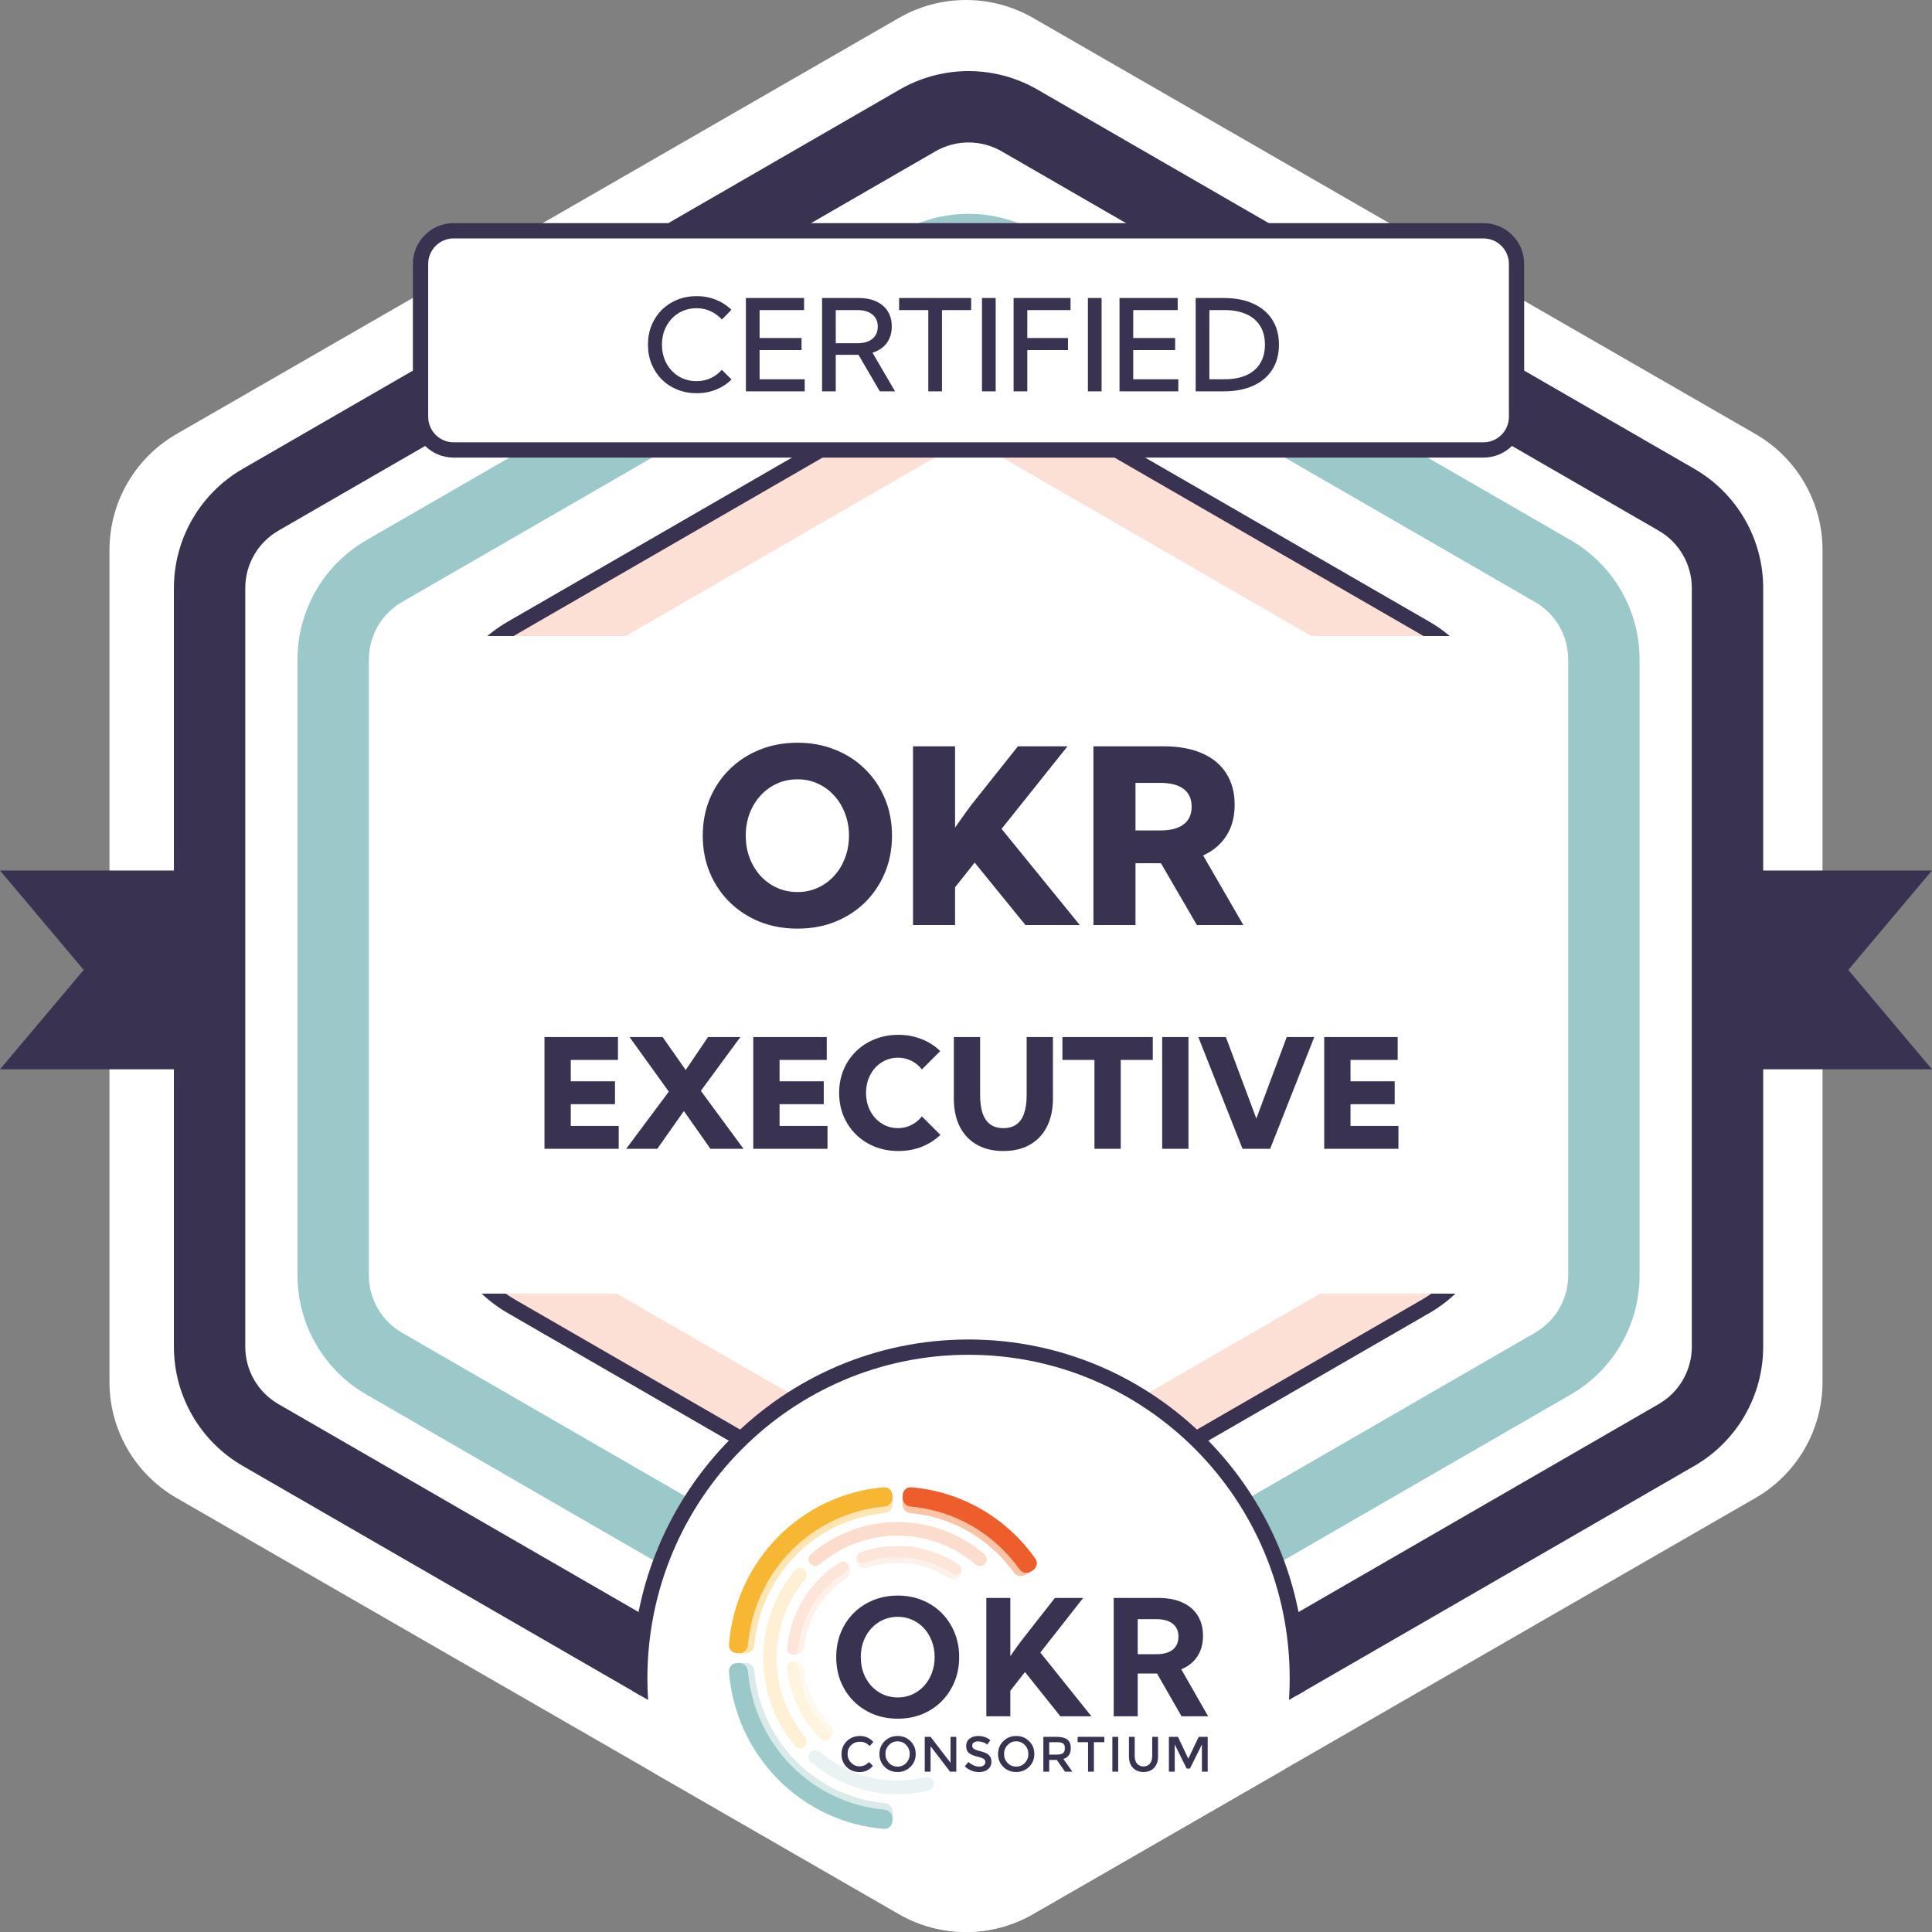
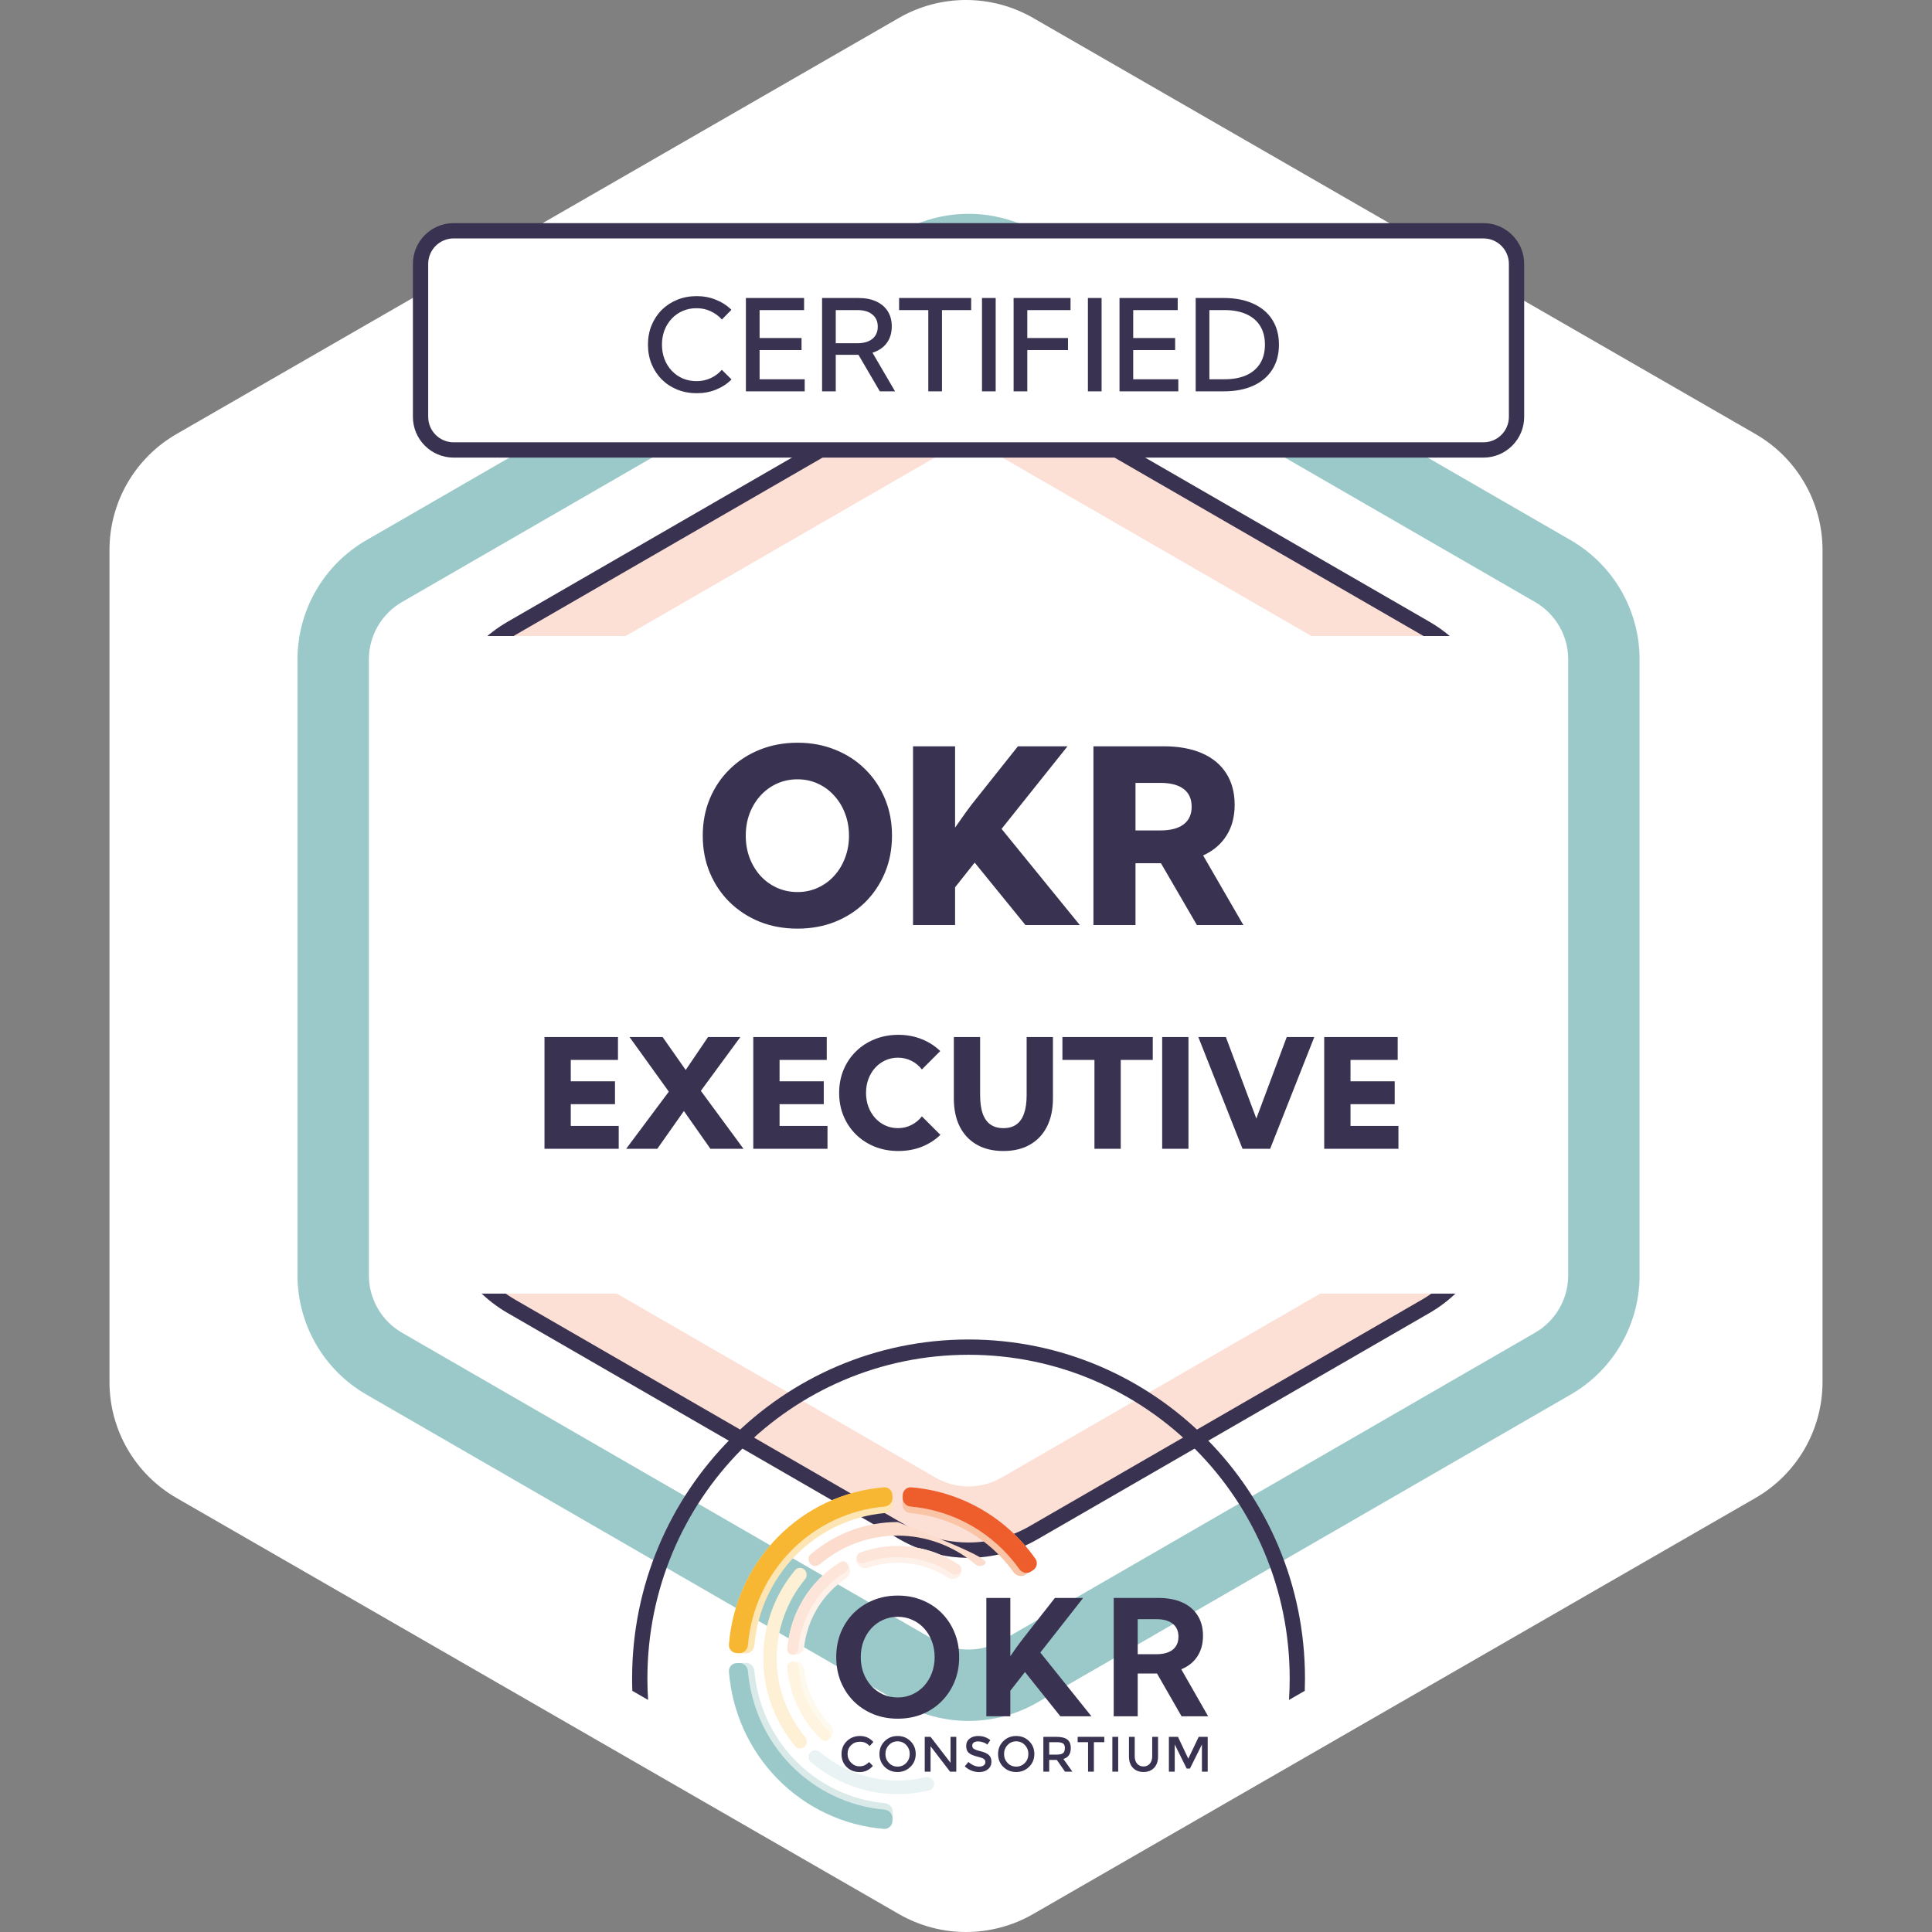
<svg xmlns="http://www.w3.org/2000/svg" width="600" height="600" viewBox="0 0 600 600" fill="none">
  <rect x="0" y="0" width="600" height="600" fill="#808080" stroke="none" />
  <g clip-path="url(#clip0_5317_629)">
    <path d="M279.163 5.57C292.057 -1.857 307.943 -1.857 320.837 5.57L545.163 134.782C558.057 142.209 566 155.934 566 170.787V429.212C566 444.066 558.057 457.791 545.163 465.217L320.837 594.43C307.943 601.857 292.057 601.857 279.163 594.43L54.837 465.217C41.943 457.791 34 444.066 34 429.212V170.787C34 155.934 41.943 142.209 54.837 134.782L279.163 5.57Z" fill="white" />
-     <path fill-rule="evenodd" clip-rule="evenodd" d="M311.081 46.999C304.713 43.323 296.868 43.323 290.501 46.999L86.462 164.801C80.094 168.478 76.171 175.272 76.171 182.623V418.229C76.171 425.58 80.094 432.374 86.462 436.051L290.5 553.853C296.868 557.529 304.714 557.529 311.082 553.853L515.12 436.051C521.489 432.374 525.411 425.58 525.411 418.229V182.623C525.411 175.272 521.489 168.478 515.121 164.801L311.081 46.999ZM279.419 27.805C292.644 20.169 308.938 20.169 322.163 27.805L526.202 145.607C539.427 153.243 547.574 167.352 547.574 182.623V270.346H600L574.007 301.216L600 332.087H547.574V418.229C547.574 433.5 539.427 447.609 526.203 455.245L322.163 573.048C308.938 580.682 292.644 580.682 279.42 573.048L75.38 455.245C62.156 447.61 54.008 433.5 54.008 418.229V332.087H0L25.994 301.216L0 270.346H54.008V182.623C54.008 167.352 62.155 153.243 75.379 145.607L279.419 27.805Z" fill="#3A3251" />
    <path fill-rule="evenodd" clip-rule="evenodd" d="M311.079 91.325C304.712 87.649 296.866 87.649 290.499 91.325L124.849 186.963C118.481 190.641 114.558 197.434 114.558 204.786V396.064C114.558 403.416 118.48 410.21 124.849 413.887L290.498 509.525C296.866 513.2 304.712 513.201 311.079 509.526M311.079 509.526C317.447 505.85 476.73 413.887 476.73 413.887C483.098 410.209 487.02 403.416 487.02 396.064V204.786C487.02 197.434 483.098 190.641 476.73 186.964L311.079 91.325M322.161 72.131L487.812 167.769C501.036 175.405 509.184 189.515 509.184 204.786V396.064C509.184 411.335 501.036 425.445 487.812 433.08L322.161 528.72C308.936 536.354 292.642 536.354 279.418 528.72L113.767 433.081C100.542 425.445 92.394 411.335 92.394 396.064V204.786C92.394 189.515 100.542 175.405 113.766 167.77L279.417 72.131C292.642 64.495 308.936 64.496 322.161 72.131Z" fill="#9BC9C9" />
    <path fill-rule="evenodd" clip-rule="evenodd" d="M311.082 141.987C304.714 138.311 296.869 138.311 290.501 141.987L168.724 212.296C162.355 215.973 158.433 222.766 158.433 230.118V370.737C158.433 378.088 162.355 384.882 168.724 388.559L290.5 458.868C296.868 462.543 304.714 462.544 311.082 458.868M311.082 458.868L432.859 388.559C439.227 384.882 443.15 378.088 443.15 370.737V230.118C443.15 222.767 439.228 215.973 432.859 212.296L311.082 141.987M322.163 122.793L443.941 193.102C457.165 200.737 465.313 214.847 465.313 230.118V370.737C465.313 386.008 457.166 400.117 443.942 407.753L322.163 478.062C308.939 485.696 292.645 485.697 279.42 478.063L157.642 407.753C144.417 400.117 136.27 386.008 136.27 370.737V230.118C136.27 214.847 144.417 200.738 157.641 193.102L279.419 122.793C292.644 115.158 308.938 115.158 322.163 122.793Z" fill="#FCDFD5" />
    <path fill-rule="evenodd" clip-rule="evenodd" d="M319.787 126.906C308.031 120.119 293.548 120.119 281.792 126.906L160.014 197.215C148.259 204.002 141.017 216.545 141.017 230.118V370.737C141.017 384.311 148.259 396.853 160.014 403.64L281.792 473.949C293.548 480.736 308.031 480.736 319.787 473.949L441.565 403.64C453.321 396.853 460.562 384.311 460.562 370.737V230.118C460.562 216.545 453.321 204.002 441.565 197.215L319.787 126.906ZM279.417 122.793C292.643 115.158 308.936 115.158 322.161 122.793L443.939 193.102C457.165 200.737 465.311 214.848 465.311 230.118V370.737C465.311 386.007 457.165 400.118 443.939 407.753L322.161 478.062C308.936 485.698 292.643 485.698 279.417 478.062L157.64 407.753C144.414 400.118 136.268 386.007 136.268 370.737V230.118C136.268 214.848 144.414 200.737 157.64 193.102L279.417 122.793Z" fill="#3A3251" />
-     <path fill-rule="evenodd" clip-rule="evenodd" d="M399.043 549.383L320.837 594.43C307.943 601.857 292.057 601.857 279.163 594.43L202.852 550.474C200.137 541.215 198.68 531.412 198.68 521.268C198.68 464.454 244.378 418.365 300.791 418.365C357.203 418.365 402.901 464.454 402.901 521.268C402.901 531.015 401.556 540.446 399.043 549.383Z" fill="white" />
    <path fill-rule="evenodd" clip-rule="evenodd" d="M405.208 525.102C405.253 523.829 405.276 522.551 405.276 521.267C405.276 463.16 358.532 415.99 300.79 415.99C243.048 415.99 196.305 463.16 196.305 521.267C196.305 522.551 196.327 523.829 196.373 525.101L201.269 527.928C201.127 525.726 201.054 523.505 201.054 521.267C201.054 465.748 245.707 420.74 300.79 420.74C355.874 420.74 400.526 465.748 400.526 521.267C400.526 523.506 400.454 525.727 400.311 527.929L405.208 525.102Z" fill="#3A3251" />
    <path d="M277.142 565.527C277.098 566.955 275.917 568.082 274.513 567.966C262.103 566.95 250.421 561.494 241.584 552.531C232.747 543.567 227.379 531.727 226.393 519.156C226.28 517.732 227.395 516.539 228.804 516.494L231.574 516.407C232.985 516.365 234.155 517.487 234.278 518.91C235.195 529.452 239.738 539.366 247.158 546.892C254.578 554.42 264.36 559.036 274.766 559.979C276.17 560.106 277.277 561.293 277.231 562.72L277.142 565.527Z" fill="#DAEAE9" />
    <path d="M277.142 464.35C277.098 462.922 275.917 461.795 274.513 461.911C262.103 462.927 250.421 468.382 241.584 477.346C232.747 486.309 227.379 498.15 226.393 510.721C226.28 512.144 227.395 513.338 228.804 513.382L231.574 513.469C232.985 513.512 234.155 512.39 234.278 510.966C235.195 500.424 239.738 490.511 247.158 482.985C254.578 475.457 264.36 470.841 274.766 469.897C276.17 469.771 277.277 468.583 277.231 467.157L277.142 464.35Z" fill="#FDE5B4" />
    <path d="M280.35 464.35C280.396 462.922 281.575 461.795 282.981 461.911C290.581 462.534 297.968 464.827 304.622 468.642C311.274 472.459 317.016 477.694 321.455 483.976C322.275 485.136 321.929 486.742 320.745 487.516L318.413 489.037C317.228 489.81 315.655 489.46 314.824 488.306C311.083 483.105 306.284 478.766 300.74 475.587C295.196 472.407 289.052 470.472 282.726 469.897C281.322 469.771 280.215 468.583 280.261 467.157L280.35 464.35Z" fill="#FAC4A7" />
    <path d="M266.125 485.379C265.567 484.068 266.149 482.512 267.481 482.045C272.426 480.307 277.709 479.732 282.929 480.379C288.147 481.027 293.137 482.878 297.522 485.773C298.703 486.554 298.897 488.205 298.041 489.34C297.186 490.475 295.574 490.703 294.382 489.938C290.735 487.597 286.609 486.098 282.3 485.564C277.992 485.029 273.633 485.474 269.534 486.854C268.196 487.304 266.686 486.69 266.125 485.379Z" fill="#FEF1EA" />
    <path d="M246.972 515.972C245.563 516.018 244.422 517.215 244.572 518.635C244.988 522.58 246.066 526.432 247.77 530.019C249.472 533.606 251.766 536.866 254.546 539.66C255.548 540.665 257.183 540.512 258.098 539.426C259.015 538.34 258.894 536.697 257.907 535.677C255.665 533.364 253.808 530.69 252.416 527.757C251.025 524.825 250.124 521.685 249.742 518.465C249.575 517.049 248.381 515.926 246.972 515.972Z" fill="#FEF9ED" />
    <path d="M251.644 544.22C250.855 545.072 250.895 546.413 251.774 547.168C256.779 551.467 262.727 554.517 269.134 556.055C275.541 557.592 282.206 557.569 288.586 556.001C289.705 555.726 290.334 554.545 290.007 553.426C289.68 552.308 288.521 551.676 287.398 551.944C281.72 553.307 275.794 553.31 270.095 551.944C264.397 550.576 259.104 547.88 254.63 544.081C253.748 543.332 252.431 543.37 251.644 544.22Z" fill="#EAF3F3" />
-     <path d="M251.638 485.655C250.853 484.806 250.891 483.469 251.768 482.717C259.294 476.25 268.864 472.68 278.777 472.688C288.692 472.694 298.256 476.278 305.774 482.755C306.65 483.508 306.686 484.846 305.899 485.693C305.113 486.541 303.8 486.576 302.922 485.827C296.177 480.082 287.632 476.906 278.774 476.9C269.918 476.894 261.368 480.057 254.616 485.794C253.736 486.541 252.423 486.503 251.638 485.655Z" fill="#FCDDCD" />
+     <path d="M251.638 485.655C250.853 484.806 250.891 483.469 251.768 482.717C259.294 476.25 268.864 472.68 278.777 472.688C306.65 483.508 306.686 484.846 305.899 485.693C305.113 486.541 303.8 486.576 302.922 485.827C296.177 480.082 287.632 476.906 278.774 476.9C269.918 476.894 261.368 480.057 254.616 485.794C253.736 486.541 252.423 486.503 251.638 485.655Z" fill="#FCDDCD" />
    <path d="M249.843 487.481C249.002 486.683 247.678 486.723 246.933 487.612C240.551 495.237 237.029 504.927 237.035 514.968C237.043 525.009 240.578 534.694 246.971 542.309C247.716 543.199 249.041 543.237 249.881 542.437C250.72 541.638 250.756 540.303 250.014 539.41C244.346 532.582 241.213 523.93 241.207 514.965C241.2 505.999 244.322 497.344 249.98 490.508C250.72 489.613 250.683 488.28 249.843 487.481Z" fill="#FEF0D4" />
    <path d="M266.173 484.407C265.809 483.522 266.221 482.501 267.111 482.177C272.162 480.337 277.577 479.717 282.921 480.378C288.266 481.042 293.373 482.965 297.837 485.984C298.624 486.516 298.781 487.607 298.216 488.378C297.652 489.147 296.582 489.302 295.792 488.775C291.807 486.111 287.259 484.414 282.505 483.825C277.751 483.236 272.933 483.773 268.432 485.386C267.54 485.705 266.537 485.292 266.173 484.407Z" fill="#FDE6D9" />
    <path d="M246.972 513.904C245.563 513.858 244.422 512.662 244.572 511.241C245.118 506.055 246.81 501.049 249.533 496.598C252.256 492.146 255.931 488.384 260.272 485.581C261.461 484.813 263.026 485.315 263.693 486.572C264.361 487.83 263.9 489.41 262.722 490.194C259.171 492.554 256.164 495.675 253.915 499.349C251.669 503.022 250.247 507.14 249.742 511.411C249.575 512.828 248.381 513.95 246.972 513.904Z" fill="#FEF1EA" />
    <path d="M246.105 513.875C245.16 513.845 244.412 513.043 244.49 512.088C244.935 506.599 246.659 501.29 249.532 496.596C252.404 491.902 256.332 487.974 260.986 485.129C261.795 484.634 262.837 484.954 263.285 485.799C263.733 486.643 263.418 487.691 262.61 488.191C258.485 490.745 255 494.248 252.443 498.424C249.888 502.601 248.342 507.32 247.921 512.199C247.837 513.154 247.051 513.907 246.105 513.875Z" fill="#FDE6D9" />
    <path d="M246.111 516.003C245.161 516.033 244.412 516.839 244.49 517.797C244.833 522.023 245.937 526.157 247.751 529.99C249.565 533.824 252.056 537.285 255.094 540.202C255.782 540.864 256.87 540.777 257.489 540.047C258.106 539.317 258.019 538.222 257.334 537.557C254.657 534.954 252.459 531.883 250.851 528.486C249.244 525.088 248.256 521.428 247.932 517.684C247.848 516.726 247.059 515.971 246.111 516.003Z" fill="#FEF4DF" />
    <path d="M277.142 565.526C277.098 566.954 275.917 568.081 274.513 567.966C262.103 566.949 250.421 561.494 241.584 552.53C232.747 543.567 227.379 531.726 226.393 519.155C226.28 517.732 227.395 516.538 228.804 516.494L229.579 516.47C230.988 516.426 232.158 517.548 232.279 518.971C233.214 530.028 237.967 540.43 245.746 548.321C253.526 556.212 263.787 561.041 274.701 562.004C276.106 562.127 277.214 563.314 277.168 564.741L277.142 565.526Z" fill="#9BC9C9" />
    <path d="M277.142 464.35C277.098 462.922 275.917 461.795 274.513 461.911C262.103 462.927 250.421 468.382 241.584 477.346C232.747 486.309 227.379 498.15 226.393 510.721C226.28 512.144 227.395 513.338 228.804 513.382L229.579 513.406C230.988 513.45 232.158 512.328 232.279 510.905C233.214 499.848 237.967 489.446 245.746 481.555C253.526 473.665 263.787 468.835 274.701 467.872C276.106 467.749 277.214 466.563 277.168 465.135L277.142 464.35Z" fill="#F8B732" />
    <path d="M280.353 464.35C280.399 462.922 281.578 461.795 282.984 461.911C290.61 462.536 298.022 464.842 304.692 468.681C311.363 472.521 317.113 477.788 321.549 484.104C322.365 485.268 322.014 486.871 320.827 487.641L320.173 488.065C318.986 488.835 317.412 488.48 316.589 487.321C312.674 481.817 307.627 477.222 301.787 473.861C295.946 470.5 289.467 468.461 282.794 467.872C281.39 467.749 280.283 466.563 280.327 465.135L280.353 464.35Z" fill="#EE5E2D" />
    <path d="M278.814 533.753C276.056 533.753 273.507 533.278 271.169 532.332C268.846 531.368 266.822 530.028 265.096 528.312C263.386 526.58 262.055 524.554 261.103 522.235C260.168 519.914 259.699 517.381 259.699 514.636C259.699 511.891 260.168 509.359 261.103 507.038C262.055 504.702 263.386 502.675 265.096 500.961C266.822 499.245 268.846 497.913 271.169 496.965C273.507 496.001 276.056 495.52 278.814 495.52C281.573 495.52 284.114 496.001 286.436 496.965C288.759 497.913 290.768 499.245 292.46 500.961C294.17 502.675 295.501 504.702 296.453 507.038C297.404 509.359 297.881 511.891 297.881 514.636C297.881 517.381 297.404 519.914 296.453 522.235C295.501 524.554 294.17 526.58 292.46 528.312C290.768 530.028 288.759 531.368 286.436 532.332C284.114 533.278 281.573 533.753 278.814 533.753ZM278.814 527.16C280.444 527.16 281.951 526.841 283.34 526.205C284.742 525.567 285.96 524.685 286.992 523.558C288.024 522.413 288.824 521.09 289.387 519.588C289.968 518.068 290.26 516.417 290.26 514.636C290.26 512.855 289.968 511.205 289.387 509.685C288.824 508.165 288.024 506.842 286.992 505.715C285.96 504.572 284.742 503.688 283.34 503.068C281.951 502.431 280.444 502.112 278.814 502.112C277.169 502.112 275.644 502.431 274.242 503.068C272.855 503.688 271.636 504.572 270.588 505.715C269.556 506.842 268.75 508.165 268.169 509.685C267.604 511.205 267.322 512.855 267.322 514.636C267.322 516.417 267.604 518.068 268.169 519.588C268.75 521.106 269.556 522.439 270.588 523.582C271.636 524.709 272.855 525.591 274.242 526.229C275.644 526.849 277.169 527.16 278.814 527.16Z" fill="#3A3251" />
    <path d="M313.768 533.015H306.316V496.252H313.768V514.341C314.495 513.261 315.188 512.265 315.85 511.35C316.51 510.435 317.075 509.683 317.542 509.096L327.608 496.252H336.391L323.083 513.212L338.955 533.015H329.302L318.316 519.266L313.768 525.074V533.015Z" fill="#3A3251" />
    <path d="M375.199 533.015H366.947L359.326 519.731H353.326V533.015H345.873V496.252H359.665C362.584 496.252 365.084 496.719 367.166 497.65C369.246 498.581 370.836 499.93 371.933 501.693C373.046 503.442 373.601 505.542 373.601 507.992C373.601 510.508 373.012 512.658 371.836 514.437C370.674 516.202 369.013 517.526 366.851 518.408L375.199 533.015ZM353.326 513.728H359.108C361.318 513.728 363.012 513.261 364.19 512.33C365.383 511.382 365.98 510.035 365.98 508.287C365.98 506.537 365.383 505.198 364.19 504.267C363.012 503.319 361.318 502.846 359.108 502.846H353.326V513.728Z" fill="#3A3251" />
    <path d="M269.921 547.22L271.078 548.413C269.971 549.696 268.604 550.337 266.975 550.337C265.358 550.337 264.013 549.813 262.936 548.767C261.874 547.706 261.342 546.371 261.342 544.764C261.342 543.143 261.888 541.802 262.98 540.742C264.071 539.665 265.447 539.127 267.104 539.127C268.735 539.127 270.109 539.746 271.23 540.984L270.095 542.244C269.587 541.744 269.105 541.397 268.654 541.206C268.203 541.014 267.673 540.917 267.062 540.917C265.969 540.917 265.053 541.272 264.312 541.98C263.583 542.687 263.219 543.587 263.219 544.677C263.219 545.752 263.583 546.667 264.312 547.418C265.038 548.17 265.904 548.546 266.908 548.546C267.519 548.546 268.043 548.442 268.48 548.236C268.931 548.03 269.411 547.692 269.921 547.22Z" fill="#3A3251" />
    <path d="M278.752 540.786C277.69 540.786 276.796 541.169 276.067 541.935C275.339 542.702 274.976 543.631 274.976 544.722C274.976 545.812 275.339 546.74 276.067 547.506C276.796 548.258 277.69 548.635 278.752 548.635C279.815 548.635 280.709 548.258 281.437 547.506C282.164 546.74 282.528 545.812 282.528 544.722C282.528 543.631 282.164 542.702 281.437 541.935C280.709 541.169 279.815 540.786 278.752 540.786ZM278.752 550.315C277.152 550.315 275.812 549.784 274.736 548.722C273.659 547.647 273.121 546.313 273.121 544.722C273.121 543.129 273.659 541.802 274.736 540.742C275.812 539.665 277.152 539.127 278.752 539.127C280.353 539.127 281.692 539.665 282.769 540.742C283.845 541.802 284.383 543.129 284.383 544.722C284.383 546.313 283.837 547.639 282.746 548.7C281.656 549.777 280.324 550.315 278.752 550.315Z" fill="#3A3251" />
    <path d="M295.196 539.391H296.985V550.202H295.043L288.997 542.308V550.202H287.186V539.391H288.997L295.196 547.46V539.391Z" fill="#3A3251" />
    <path d="M301.936 542.113C301.936 542.569 302.102 542.901 302.437 543.107C302.771 543.357 303.484 543.615 304.576 543.881C305.726 544.161 306.561 544.544 307.085 545.03C307.624 545.516 307.894 546.218 307.894 547.131C307.894 548.089 307.537 548.863 306.824 549.452C306.126 550.043 305.209 550.337 304.074 550.337C302.43 550.337 300.945 549.747 299.621 548.569L300.756 547.198C301.863 548.155 302.982 548.635 304.117 548.635C304.685 548.635 305.143 548.508 305.493 548.258C305.841 547.994 306.017 547.654 306.017 547.242C306.017 546.829 305.857 546.504 305.536 546.268C305.23 546.033 304.678 545.819 303.878 545.627C302.494 545.303 301.535 544.92 300.997 544.478C300.37 543.992 300.058 543.246 300.058 542.244C300.058 541.272 300.406 540.512 301.106 539.968C301.804 539.407 302.699 539.127 303.789 539.127C305.26 539.127 306.519 539.562 307.567 540.431L306.606 541.802C306.286 541.508 305.857 541.272 305.319 541.095C304.779 540.903 304.249 540.808 303.725 540.808C303.186 540.808 302.749 540.925 302.415 541.161C302.095 541.383 301.936 541.7 301.936 542.113Z" fill="#3A3251" />
    <path d="M315.594 540.786C314.532 540.786 313.637 541.169 312.909 541.935C312.182 542.702 311.818 543.631 311.818 544.722C311.818 545.812 312.182 546.74 312.909 547.506C313.637 548.258 314.532 548.635 315.594 548.635C316.656 548.635 317.551 548.258 318.279 547.506C319.007 546.74 319.37 545.812 319.37 544.722C319.37 543.631 319.007 542.702 318.279 541.935C317.551 541.169 316.656 540.786 315.594 540.786ZM315.594 550.315C313.993 550.315 312.654 549.784 311.578 548.722C310.501 547.647 309.963 546.313 309.963 544.722C309.963 543.129 310.501 541.802 311.578 540.742C312.654 539.665 313.993 539.127 315.594 539.127C317.195 539.127 318.534 539.665 319.61 540.742C320.687 541.802 321.225 543.129 321.225 544.722C321.225 546.313 320.681 547.639 319.588 548.7C318.497 549.777 317.166 550.315 315.594 550.315Z" fill="#3A3251" />
    <path d="M330.247 546.266L333.042 550.202H330.751L328.196 546.554H325.838V550.202H324.027V539.391H327.999C329.616 539.391 330.771 539.671 331.471 540.23C332.184 540.776 332.54 541.667 332.54 542.905C332.54 544.689 331.777 545.81 330.247 546.266ZM328.066 544.917C329.07 544.917 329.76 544.762 330.138 544.453C330.517 544.143 330.707 543.621 330.707 542.883C330.707 542.175 330.517 541.697 330.138 541.447C329.76 541.181 329.084 541.048 328.109 541.048H325.838V544.917H328.066Z" fill="#3A3251" />
    <path d="M339.718 541.048V550.202H337.905V541.048H334.676V539.391H342.948V541.048H339.718Z" fill="#3A3251" />
    <path d="M345.453 539.391H347.266V550.202H345.453V539.391Z" fill="#3A3251" />
    <path d="M355.126 548.589C355.955 548.589 356.609 548.3 357.09 547.726C357.584 547.151 357.831 546.369 357.831 545.383V539.391H359.644V545.448C359.644 546.982 359.229 548.175 358.4 549.03C357.57 549.885 356.479 550.313 355.126 550.313C353.772 550.313 352.681 549.885 351.852 549.03C351.022 548.175 350.607 546.982 350.607 545.448V539.391H352.396V545.383C352.396 546.385 352.645 547.165 353.139 547.726C353.619 548.3 354.282 548.589 355.126 548.589Z" fill="#3A3251" />
    <path d="M364.824 550.202H363.012V539.391H365.828L369.037 546.177L372.267 539.391H375.061V550.202H373.27V541.756L369.539 549.252H368.534L364.824 541.756V550.202Z" fill="#3A3251" />
    <path d="M460.685 71.666H140.896C135.213 71.666 130.605 76.273 130.605 81.956V129.45C130.605 135.133 135.213 139.74 140.896 139.74H460.685C466.368 139.74 470.975 135.133 470.975 129.45V81.956C470.975 76.273 466.368 71.666 460.685 71.666Z" fill="white" />
    <path fill-rule="evenodd" clip-rule="evenodd" d="M140.895 74.04C136.524 74.04 132.98 77.584 132.98 81.956V129.449C132.98 133.821 136.524 137.365 140.895 137.365H460.684C465.056 137.365 468.6 133.821 468.6 129.449V81.956C468.6 77.584 465.056 74.04 460.684 74.04H140.895ZM128.23 81.956C128.23 74.961 133.901 69.291 140.895 69.291H460.684C467.679 69.291 473.349 74.961 473.349 81.956V129.449C473.349 136.444 467.679 142.114 460.684 142.114H140.895C133.901 142.114 128.23 136.444 128.23 129.449V81.956Z" fill="#3A3251" />
    <path d="M227.182 117.843C225.843 119.183 224.245 120.233 222.39 120.993C220.547 121.74 218.538 122.114 216.36 122.114C214.183 122.114 212.174 121.74 210.331 120.993C208.489 120.246 206.885 119.196 205.519 117.843C204.167 116.478 203.111 114.88 202.349 113.051C201.602 111.208 201.229 109.205 201.229 107.04C201.229 104.863 201.602 102.86 202.349 101.03C203.111 99.188 204.167 97.591 205.519 96.238C206.885 94.885 208.489 93.835 210.331 93.088C212.174 92.34 214.183 91.967 216.36 91.967C218.526 91.967 220.528 92.347 222.371 93.107C224.226 93.854 225.817 94.891 227.144 96.218L224.187 99.233C223.221 98.138 222.062 97.281 220.709 96.663C219.369 96.032 217.9 95.716 216.303 95.716C214.756 95.716 213.333 95.999 212.032 96.566C210.73 97.12 209.597 97.912 208.631 98.943C207.664 99.961 206.91 101.159 206.369 102.538C205.842 103.916 205.577 105.417 205.577 107.04C205.577 108.664 205.842 110.165 206.369 111.543C206.91 112.922 207.664 114.126 208.631 115.157C209.597 116.175 210.73 116.967 212.032 117.534C213.333 118.088 214.756 118.365 216.303 118.365C217.9 118.365 219.369 118.056 220.709 117.437C222.062 116.806 223.215 115.943 224.168 114.848L227.182 117.843ZM231.646 121.534V92.547H249.716V96.296H235.899V104.973H248.923V108.722H235.899V117.785H249.909V121.534H231.646ZM277.968 121.534H273.235L266.606 110.191H259.552V121.534H255.301V92.547H266.548C268.712 92.547 270.567 92.901 272.114 93.609C273.659 94.318 274.851 95.329 275.689 96.644C276.526 97.958 276.946 99.529 276.946 101.359C276.946 103.407 276.423 105.134 275.38 106.538C274.337 107.942 272.861 108.941 270.954 109.533L277.968 121.534ZM259.552 106.596H266.258C268.242 106.596 269.795 106.145 270.916 105.243C272.036 104.329 272.597 103.06 272.597 101.436C272.597 99.826 272.036 98.57 270.916 97.668C269.807 96.753 268.254 96.296 266.258 96.296H259.552V106.596ZM292.541 121.534H288.289V96.296H279.225V92.547H301.604V96.296H292.541V121.534ZM309.217 92.547H304.967V121.534H309.217V92.547ZM314.784 121.534V92.547H332.465V96.296H319.034V104.973H331.674V108.722H319.034V121.534H314.784ZM342.11 92.547H337.858V121.534H342.11V92.547ZM347.674 121.534V92.547H365.744V96.296H351.927V104.973H364.951V108.722H351.927V117.785H365.937V121.534H347.674ZM371.329 121.534V92.547H380.063C383.594 92.547 386.641 93.133 389.204 94.305C391.769 95.465 393.74 97.127 395.117 99.291C396.496 101.456 397.186 104.039 397.186 107.04C397.186 110.029 396.496 112.613 395.117 114.79C393.74 116.954 391.769 118.623 389.204 119.795C386.641 120.955 383.594 121.534 380.063 121.534H371.329ZM375.58 117.785H380.237C382.905 117.785 385.178 117.367 387.059 116.529C388.94 115.679 390.371 114.455 391.349 112.857C392.342 111.247 392.837 109.308 392.837 107.04C392.837 104.76 392.342 102.821 391.349 101.224C390.371 99.626 388.94 98.409 387.059 97.571C385.178 96.721 382.905 96.296 380.237 96.296H375.58V117.785Z" fill="#3A3251" />
    <path d="M462.269 197.523H139.314C133.194 197.523 128.232 202.485 128.232 208.605V390.663C128.232 396.784 133.194 401.745 139.314 401.745H462.269C468.39 401.745 473.351 396.784 473.351 390.663V208.605C473.351 202.485 468.39 197.523 462.269 197.523Z" fill="white" />
    <path d="M247.669 288.394C243.415 288.394 239.494 287.679 235.908 286.248C232.346 284.792 229.241 282.769 226.594 280.178C223.947 277.563 221.894 274.503 220.434 271.001C218.975 267.497 218.245 263.672 218.245 259.527C218.245 255.382 218.975 251.557 220.434 248.054C221.894 244.551 223.947 241.504 226.594 238.912C229.241 236.297 232.346 234.275 235.908 232.842C239.494 231.388 243.428 230.66 247.707 230.66C251.937 230.66 255.833 231.388 259.395 232.842C262.981 234.275 266.085 236.297 268.707 238.912C271.33 241.504 273.371 244.551 274.83 248.054C276.288 251.557 277.018 255.382 277.018 259.527C277.018 263.672 276.288 267.497 274.83 271.001C273.371 274.503 271.33 277.563 268.707 280.178C266.085 282.769 262.981 284.792 259.395 286.248C255.833 287.679 251.924 288.394 247.669 288.394ZM247.669 277.033C249.945 277.033 252.048 276.589 253.977 275.7C255.931 274.812 257.625 273.578 259.061 271.998C260.519 270.396 261.644 268.532 262.436 266.41C263.253 264.289 263.661 261.994 263.661 259.527C263.661 257.059 263.253 254.765 262.436 252.642C261.644 250.522 260.519 248.671 259.061 247.092C257.625 245.488 255.931 244.242 253.977 243.354C252.048 242.465 249.945 242.022 247.669 242.022C245.394 242.022 243.266 242.465 241.287 243.354C239.334 244.242 237.627 245.488 236.167 247.092C234.732 248.671 233.606 250.522 232.791 252.642C231.999 254.765 231.603 257.059 231.603 259.527C231.603 261.994 231.999 264.289 232.791 266.41C233.606 268.532 234.732 270.396 236.167 271.998C237.627 273.578 239.334 274.812 241.287 275.7C243.266 276.589 245.394 277.033 247.669 277.033ZM296.609 287.284H283.548V231.77H296.609V257.01C297.822 255.259 298.973 253.631 300.06 252.124C301.173 250.596 302.114 249.361 302.88 248.425L316.127 231.77H331.525L311.044 257.417L335.346 287.284H318.464L302.695 267.891L296.609 275.551V287.284ZM386.142 287.284H371.709L360.54 268.076H352.637V287.284H339.576V231.77H361.357C366.006 231.77 369.977 232.486 373.267 233.916C376.556 235.347 379.067 237.42 380.799 240.135C382.555 242.847 383.433 246.118 383.433 249.942C383.433 253.667 382.58 256.862 380.874 259.527C379.191 262.191 376.78 264.239 373.639 265.67L386.142 287.284ZM352.637 257.899H360.355C363.521 257.899 365.932 257.269 367.59 256.01C369.247 254.752 370.077 252.927 370.077 250.534C370.077 248.115 369.247 246.277 367.59 245.019C365.932 243.762 363.521 243.132 360.355 243.132H352.637V257.899ZM169.096 356.763V322.066H191.916V329.167H177.26V335.807H190.989V342.908H177.26V349.662H192.147V356.763H169.096ZM230.899 356.763H220.624L212.392 345.035L204.136 356.763H194.467L207.708 339.022L195.51 322.066H205.783L212.95 332.29L219.884 322.066H229.924L217.656 338.768L230.899 356.763ZM233.937 356.763V322.066H256.756V329.167H242.099V335.807H255.828V342.908H242.099V349.662H256.987V356.763H233.937ZM292.05 352.438C290.427 354.01 288.502 355.244 286.276 356.137C284.05 357.017 281.623 357.456 278.994 357.456C276.35 357.456 273.909 357.009 271.667 356.115C269.426 355.206 267.477 353.941 265.822 352.322C264.168 350.686 262.886 348.774 261.972 346.586C261.06 344.395 260.604 342.005 260.604 339.415C260.604 336.824 261.06 334.433 261.972 332.245C262.886 330.054 264.168 328.15 265.822 326.53C267.477 324.896 269.426 323.632 271.667 322.737C273.909 321.827 276.35 321.373 278.994 321.373C281.608 321.373 284.019 321.82 286.23 322.715C288.44 323.593 290.365 324.826 292.004 326.415L286.3 332.128C285.418 330.988 284.335 330.092 283.053 329.445C281.769 328.797 280.371 328.474 278.856 328.474C277.449 328.474 276.143 328.752 274.936 329.306C273.73 329.862 272.679 330.632 271.783 331.619C270.885 332.606 270.19 333.764 269.695 335.088C269.201 336.415 268.954 337.849 268.954 339.391C268.954 340.964 269.201 342.414 269.695 343.74C270.19 345.051 270.885 346.207 271.783 347.209C272.679 348.196 273.73 348.967 274.936 349.523C276.143 350.078 277.449 350.355 278.856 350.355C280.371 350.355 281.761 350.031 283.029 349.384C284.313 348.736 285.402 347.843 286.3 346.701L292.05 352.438ZM326.999 322.066V341.127C326.999 344.519 326.38 347.434 325.143 349.87C323.921 352.307 322.159 354.179 319.856 355.49C317.568 356.801 314.815 357.456 311.6 357.456C308.414 357.456 305.671 356.801 303.367 355.49C301.064 354.179 299.294 352.307 298.056 349.87C296.836 347.434 296.224 344.519 296.224 341.127V322.066H304.387V340.062C304.387 342.376 304.65 344.294 305.177 345.821C305.717 347.332 306.521 348.466 307.588 349.223C308.655 349.977 309.991 350.355 311.6 350.355C313.224 350.355 314.568 349.977 315.635 349.223C316.702 348.466 317.498 347.332 318.024 345.821C318.565 344.294 318.834 342.376 318.834 340.062V322.066H326.999ZM348.054 356.763H339.891V329.167H329.943V322.066H358.004V329.167H348.054V356.763ZM369.089 322.066H360.925V356.763H369.089V322.066ZM394.458 356.763H385.878L372.149 322.066H380.706L390.168 347.372L399.607 322.066H408.163L394.458 356.763ZM411.247 356.763V322.066H434.068V329.167H419.411V335.807H433.14V342.908H419.411V349.662H434.299V356.763H411.247Z" fill="#3A3251" />
  </g>
  <defs>
    <clipPath id="clip0_5317_629">
      <rect width="600" height="600" fill="white" />
    </clipPath>
  </defs>
</svg>